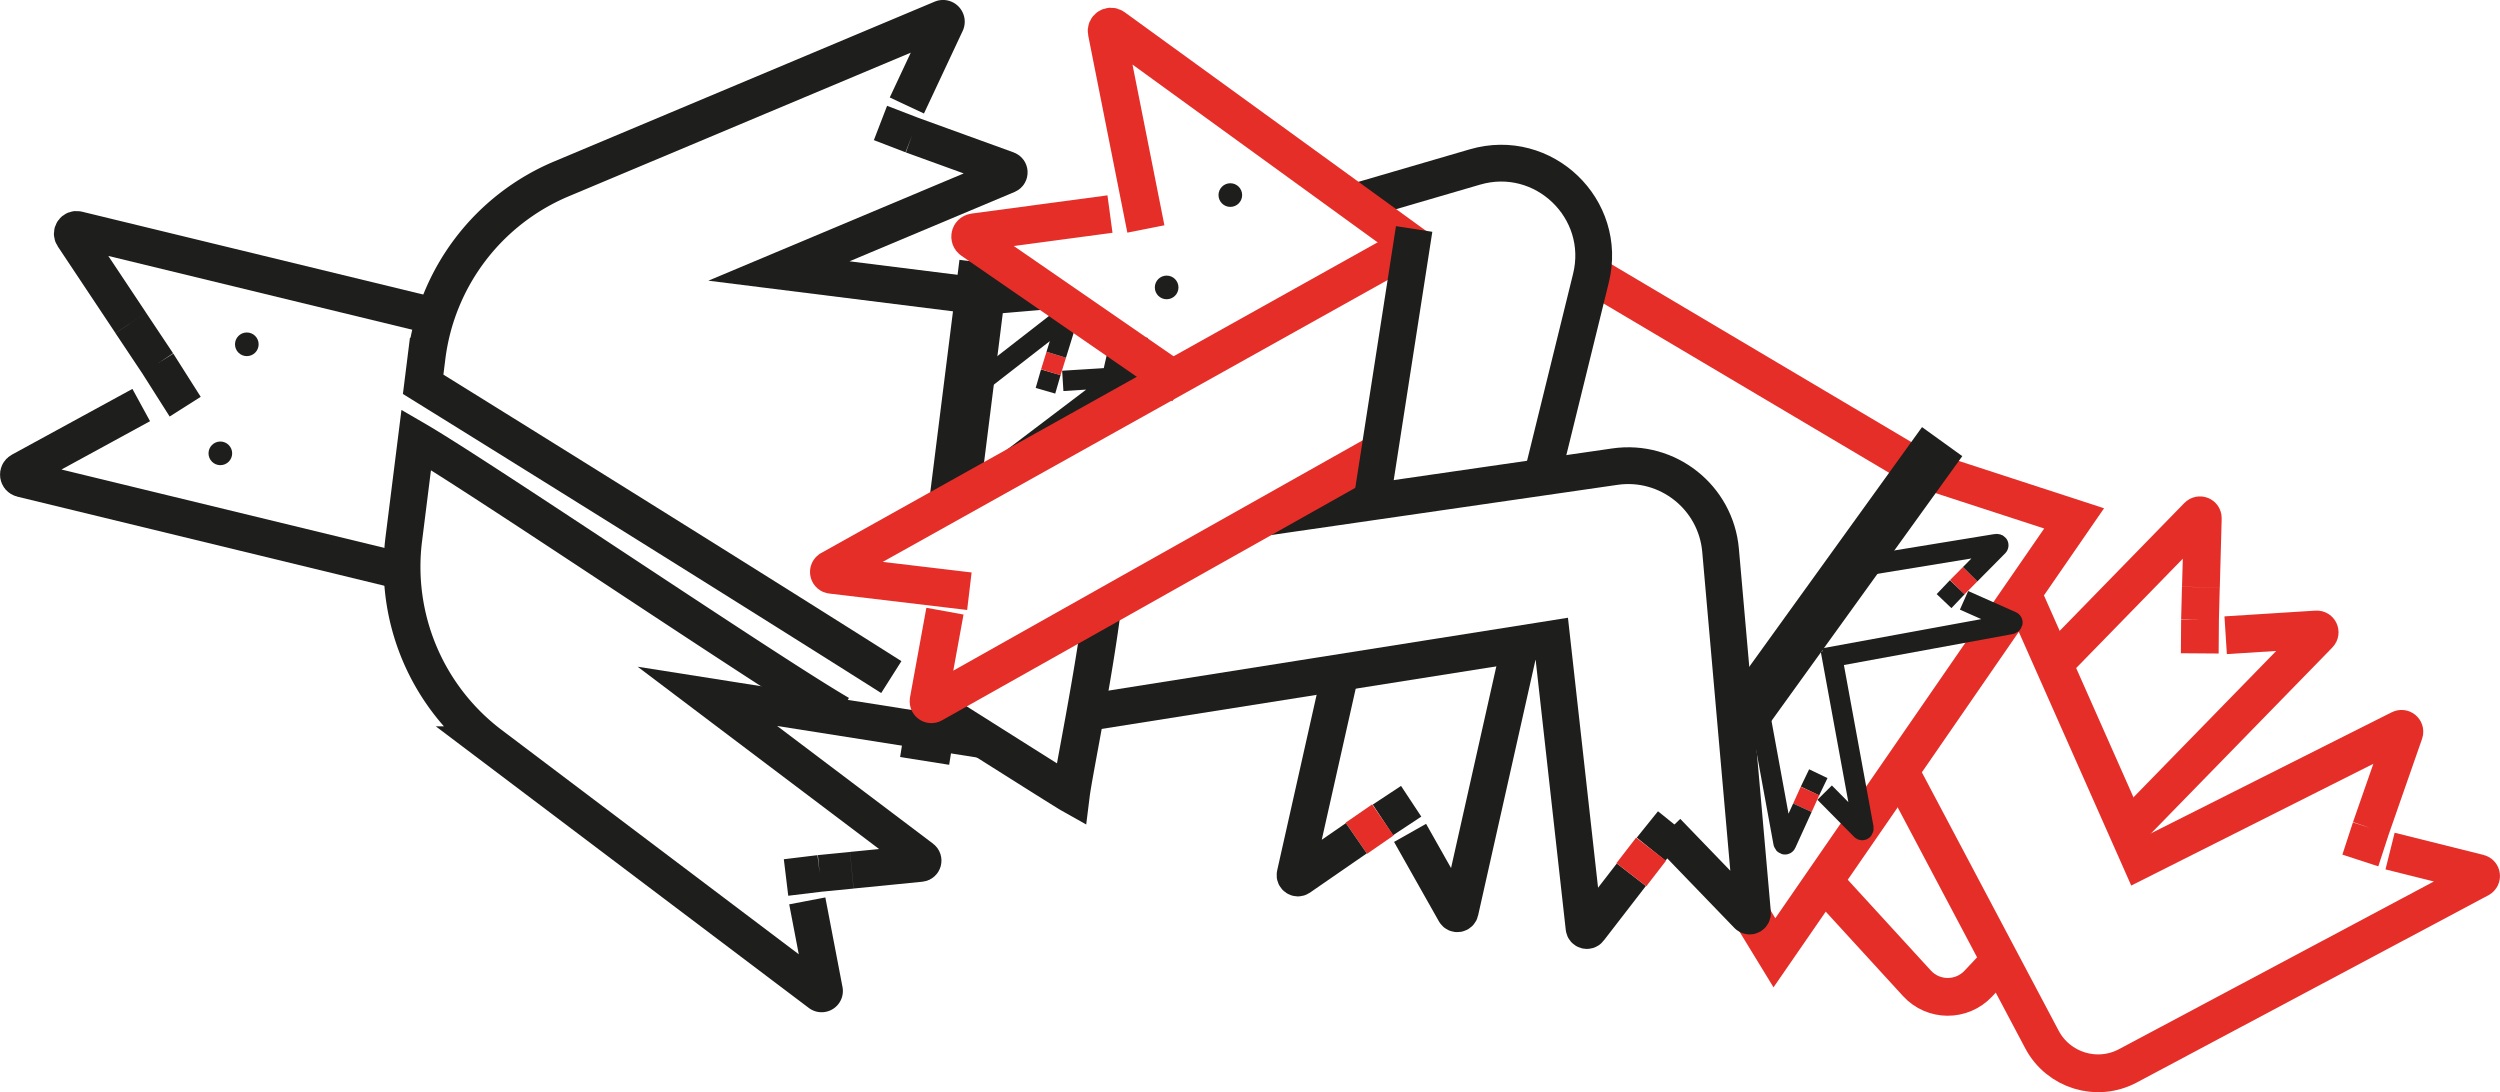
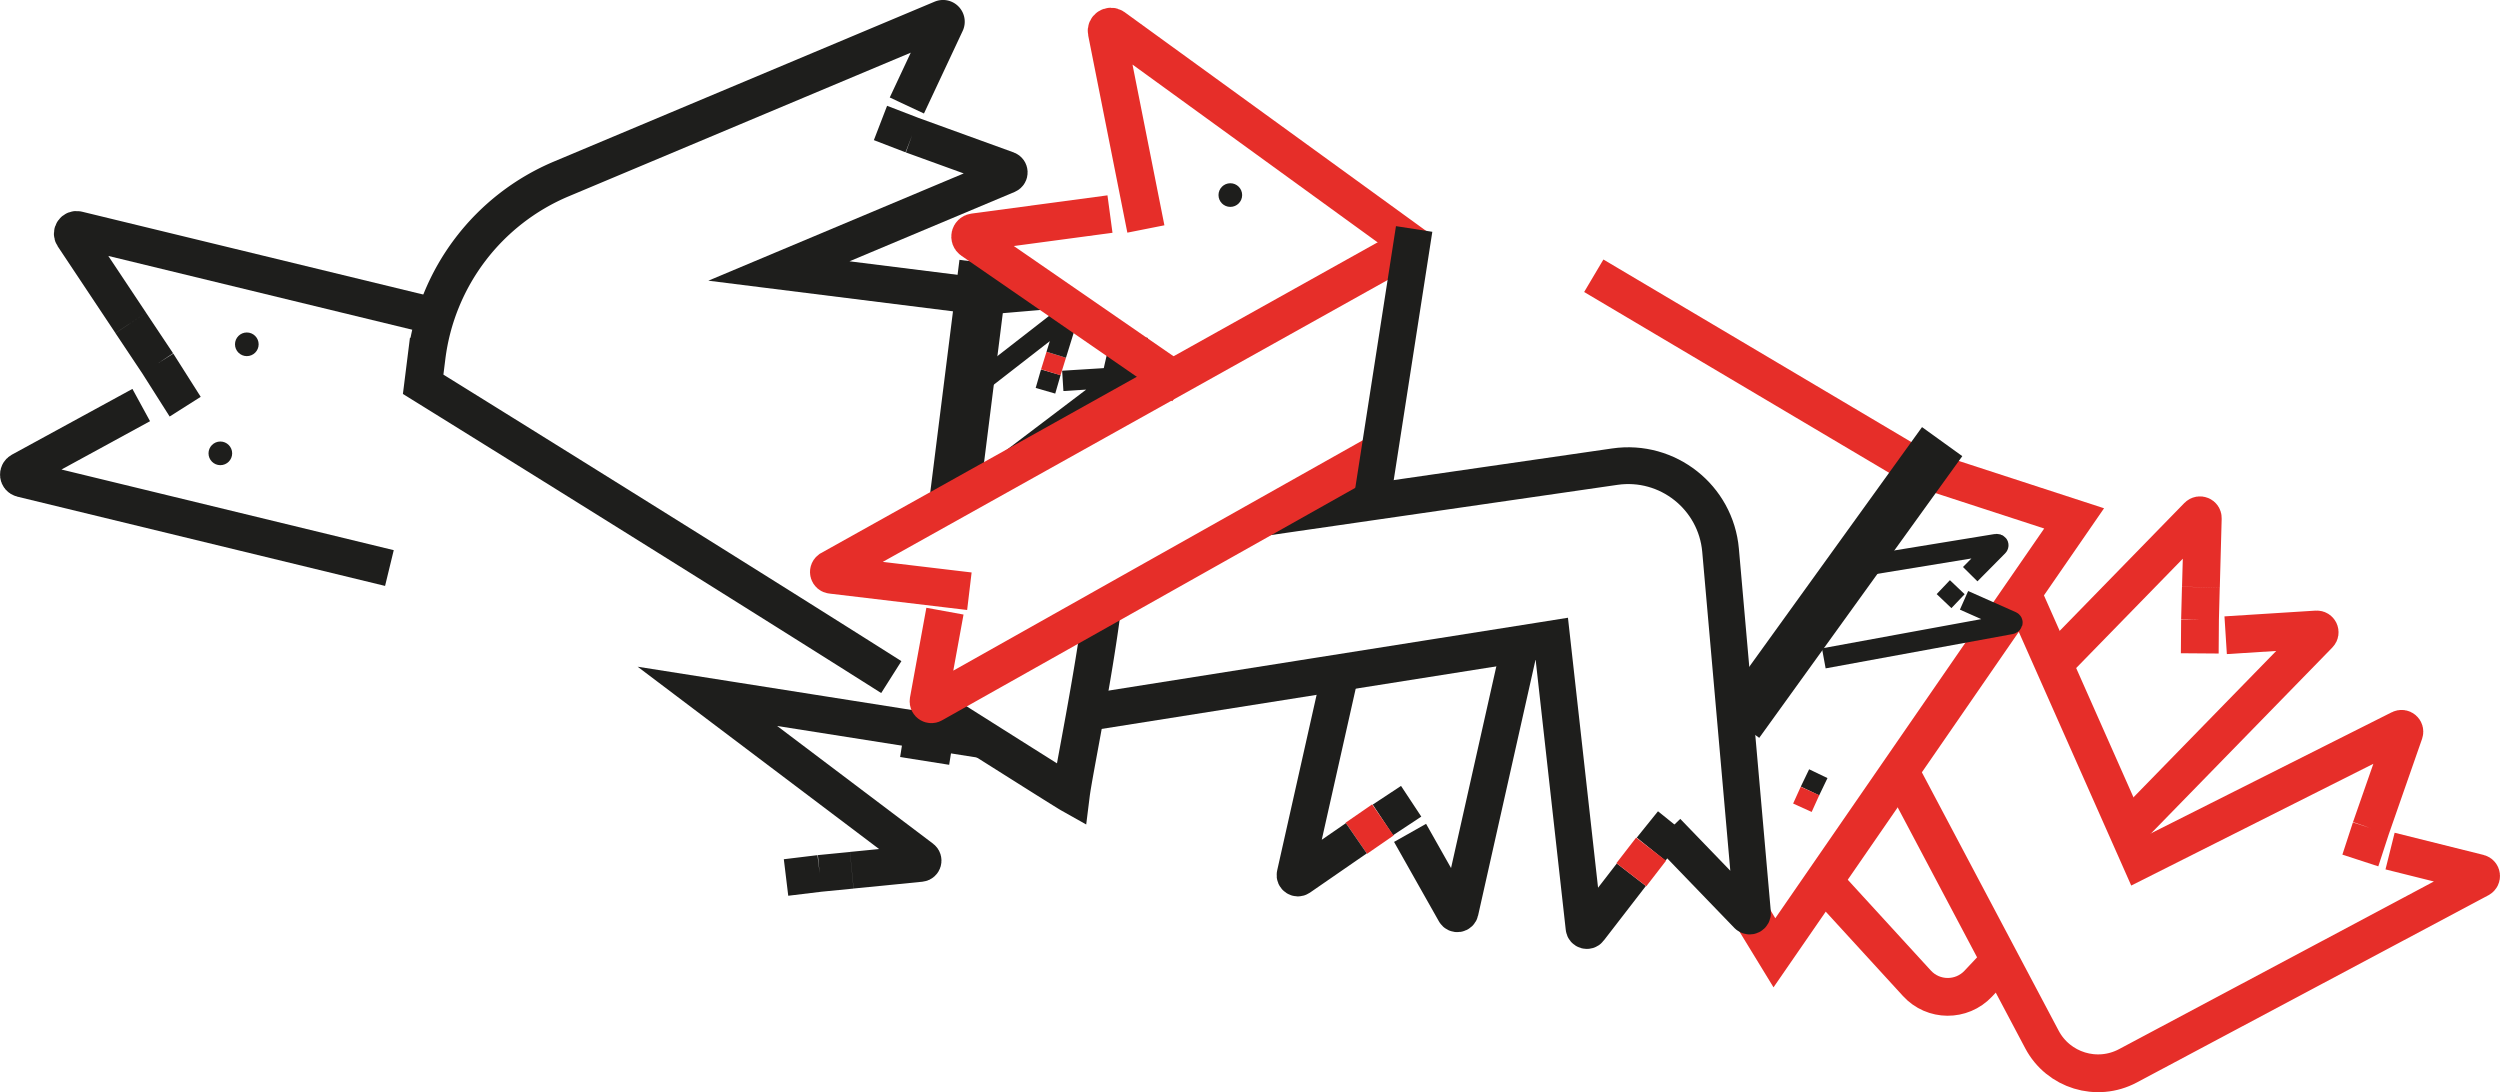
<svg xmlns="http://www.w3.org/2000/svg" id="Livello_2" data-name="Livello 2" viewBox="0 0 477.78 208.72">
  <defs>
    <style>.cls-1{stroke-width:9.49px}.cls-1,.cls-2,.cls-5,.cls-6,.cls-7{fill:none;stroke-miterlimit:10}.cls-1,.cls-2,.cls-7{stroke:#1e1e1c}.cls-2,.cls-6{stroke-width:3.89px}.cls-5{stroke-width:7.22px;stroke:#e62e29}.cls-8{fill:#1e1e1c;stroke-width:0}.cls-6{stroke:#e62e2a}.cls-7{stroke-width:7.03px}</style>
  </defs>
  <g id="tecniche">
    <path d="m367.53 89.67 28.86 9.4-57.33 83.09c-.14-.22-4.41-7.36-5.25-8.79" class="cls-5" />
    <path d="m156.65 166.92-6.43.78m12.56-1.38-6.13.6m17.67-141.09-6.05-2.33m11.84 4.43-5.79-2.1m5.79 2.1 12.41 4.5c.46.17.48.82.03 1.01l-43.69 18.35 42.71 5.35m-2.72 84.41-48.59-7.67-5.07-.8 3.19 2.41 37.82 28.55c.39.3.22.92-.27.97l-13.14 1.3" class="cls-7" />
-     <path d="m154.28 172.17 3.28 17.12c.09.49-.46.83-.86.54l-62.93-47.51a42.59 42.59 0 0 1-16.6-39.3l2.38-18.97c12.1 7.02 67.52 44.6 80.93 52.37" class="cls-7" />
    <path d="M170.34 129.4c-35.76-22.65-89.47-55.96-89.47-55.96l.66-5.27a42.6 42.6 0 0 1 25.78-33.99l72.7-30.53c.46-.19.91.28.7.73l-7.4 15.78m37.38 95.58c-1.75 13.97-5.5 31.88-6.02 36.05-.89-.5-10.24-6.4-24.9-15.67m36.02-71.99c-.79 6.3-1.28 4.73-2.57 15.01M187.27 56.6l13.08-1.11" style="fill:none;stroke-miterlimit:10;stroke:#1e1e1c;stroke-width:7.22px" />
    <path d="m177.53 140.25-.82 5.17m11.36-95.17L182.45 95" class="cls-1" />
    <path d="m200.82 71.15-1.02 3.53" class="cls-2" />
    <path d="m201.86 67.8-1.04 3.35" class="cls-6" />
    <path d="m184.19 75.51 19.44-15.11c.25-.19.55-.06.46.21l-2.23 7.19m-15.68 25.32 26.98-20.45c.25-.19.19-.52-.1-.5l-9.95.62" class="cls-2" />
    <path d="m207.93 136.16 86.95-13.78 1.69-.27 6.16 55.23c.04.49.67.68.97.28l8.07-10.45m3.77-4.88 4.06-5.04" class="cls-7" />
    <path d="m311.77 167.17 3.77-4.88" class="cls-5" />
    <path d="m318.59 158.94 15.42 15.98c.36.34.95.05.91-.45l-6.1-69.3c-.89-10.14-10.12-17.45-20.2-15.99l-67.08 9.72m22.74 57.8 5.41-3.57" class="cls-7" />
    <path d="m259.21 160.2 5.07-3.5" class="cls-5" />
    <path d="m256.27 128.13-8.76 39c-.11.48.43.85.84.57l10.86-7.5m10.27-1.03 8.57 15.18c.24.43.89.34 1-.15l11.26-50.15M74.42 108.56 4.14 91.5c-.73-.18-.85-1.16-.19-1.52l23.04-12.57m3.16-7.95 5.24 8.26m-10.4-16 5.16 7.74m54.21-8.71L14.83 43.87c-.73-.18-1.29.63-.88 1.25l11.04 16.59" class="cls-7" />
    <circle cx="42.11" cy="86.64" r="2.26" class="cls-8" />
    <circle cx="47.17" cy="65.8" r="2.26" class="cls-8" />
    <path d="M364.25 88.07 304.59 52.7m-119.33 60.29-26.36-3.14c-.49-.04-.67-.67-.28-.97l108.81-60.75m-4.19 38.58-84.91 47.77c-.39.3-.95-.04-.87-.53l3.13-17.15" class="cls-5" />
    <path d="m371.17 84.4-38.81 53.84" class="cls-1" />
-     <path d="m294.26 92.93 9.79-39.77c3.26-13.26-9.07-25.07-22.17-21.25l-23.04 6.73" class="cls-7" />
    <path d="m386.57 113.55 21.81 49.2.69 1.56 49.64-24.96c.44-.23.93.19.77.66l-4.35 12.46m-2.03 5.82-2.01 6.16m4.04-11.98-2.03 5.82" class="cls-5" />
    <path d="m456.77 162.65 16.99 4.24c.48.12.56.77.12 1.01l-67.21 35.79c-5.93 3.16-13.29.9-16.43-5.03l-26.96-50.92m57.17-29.35-.05 6.48m.21-12.64-.16 6.16m-28.31 8.87 27.91-28.62c.35-.35.95-.1.93.39l-.36 13.19" class="cls-5" />
    <path d="m425.35 121.4 17.39-1.1c.5-.03.77.57.42.92l-35.89 36.8m-25.99 26.55-3.21 3.42c-3.19 3.39-8.59 3.36-11.73-.08l-17.63-19.26" class="cls-5" />
    <path d="m374.06 112.22-2.53 2.66" class="cls-2" />
-     <path d="m376.54 109.72-2.48 2.5" class="cls-6" />
    <path d="m357.79 107.86 23.73-3.88c.31-.06.51.2.31.4l-5.3 5.35m-27.98 16.09 35.76-6.56c.31-.06.41-.37.15-.49l-9.11-4.04m-29.44 36.44 1.59-3.31" class="cls-2" />
    <path d="m344.46 154.37 1.45-3.2" class="cls-6" />
-     <path d="m336.18 135.61 4.67 25.46c.06.31.37.41.49.15l3.12-6.85m4.25-2.89 7.01 7.08c.2.2.46 0 .41-.31l-6.25-34.07" class="cls-2" />
    <path d="m226.08 73.71-40.32-27.82c-.61-.42-.38-1.39.36-1.49l26.01-3.49m59.16 6.76L212.78 5.23c-.61-.42-1.43.13-1.27.85l7.48 37.68" class="cls-5" />
-     <circle cx="222.96" cy="54.93" r="2.26" class="cls-8" />
    <circle cx="235.13" cy="37.28" r="2.26" class="cls-8" />
    <path d="m262.03 96.7 8.23-52.94" class="cls-7" />
  </g>
</svg>